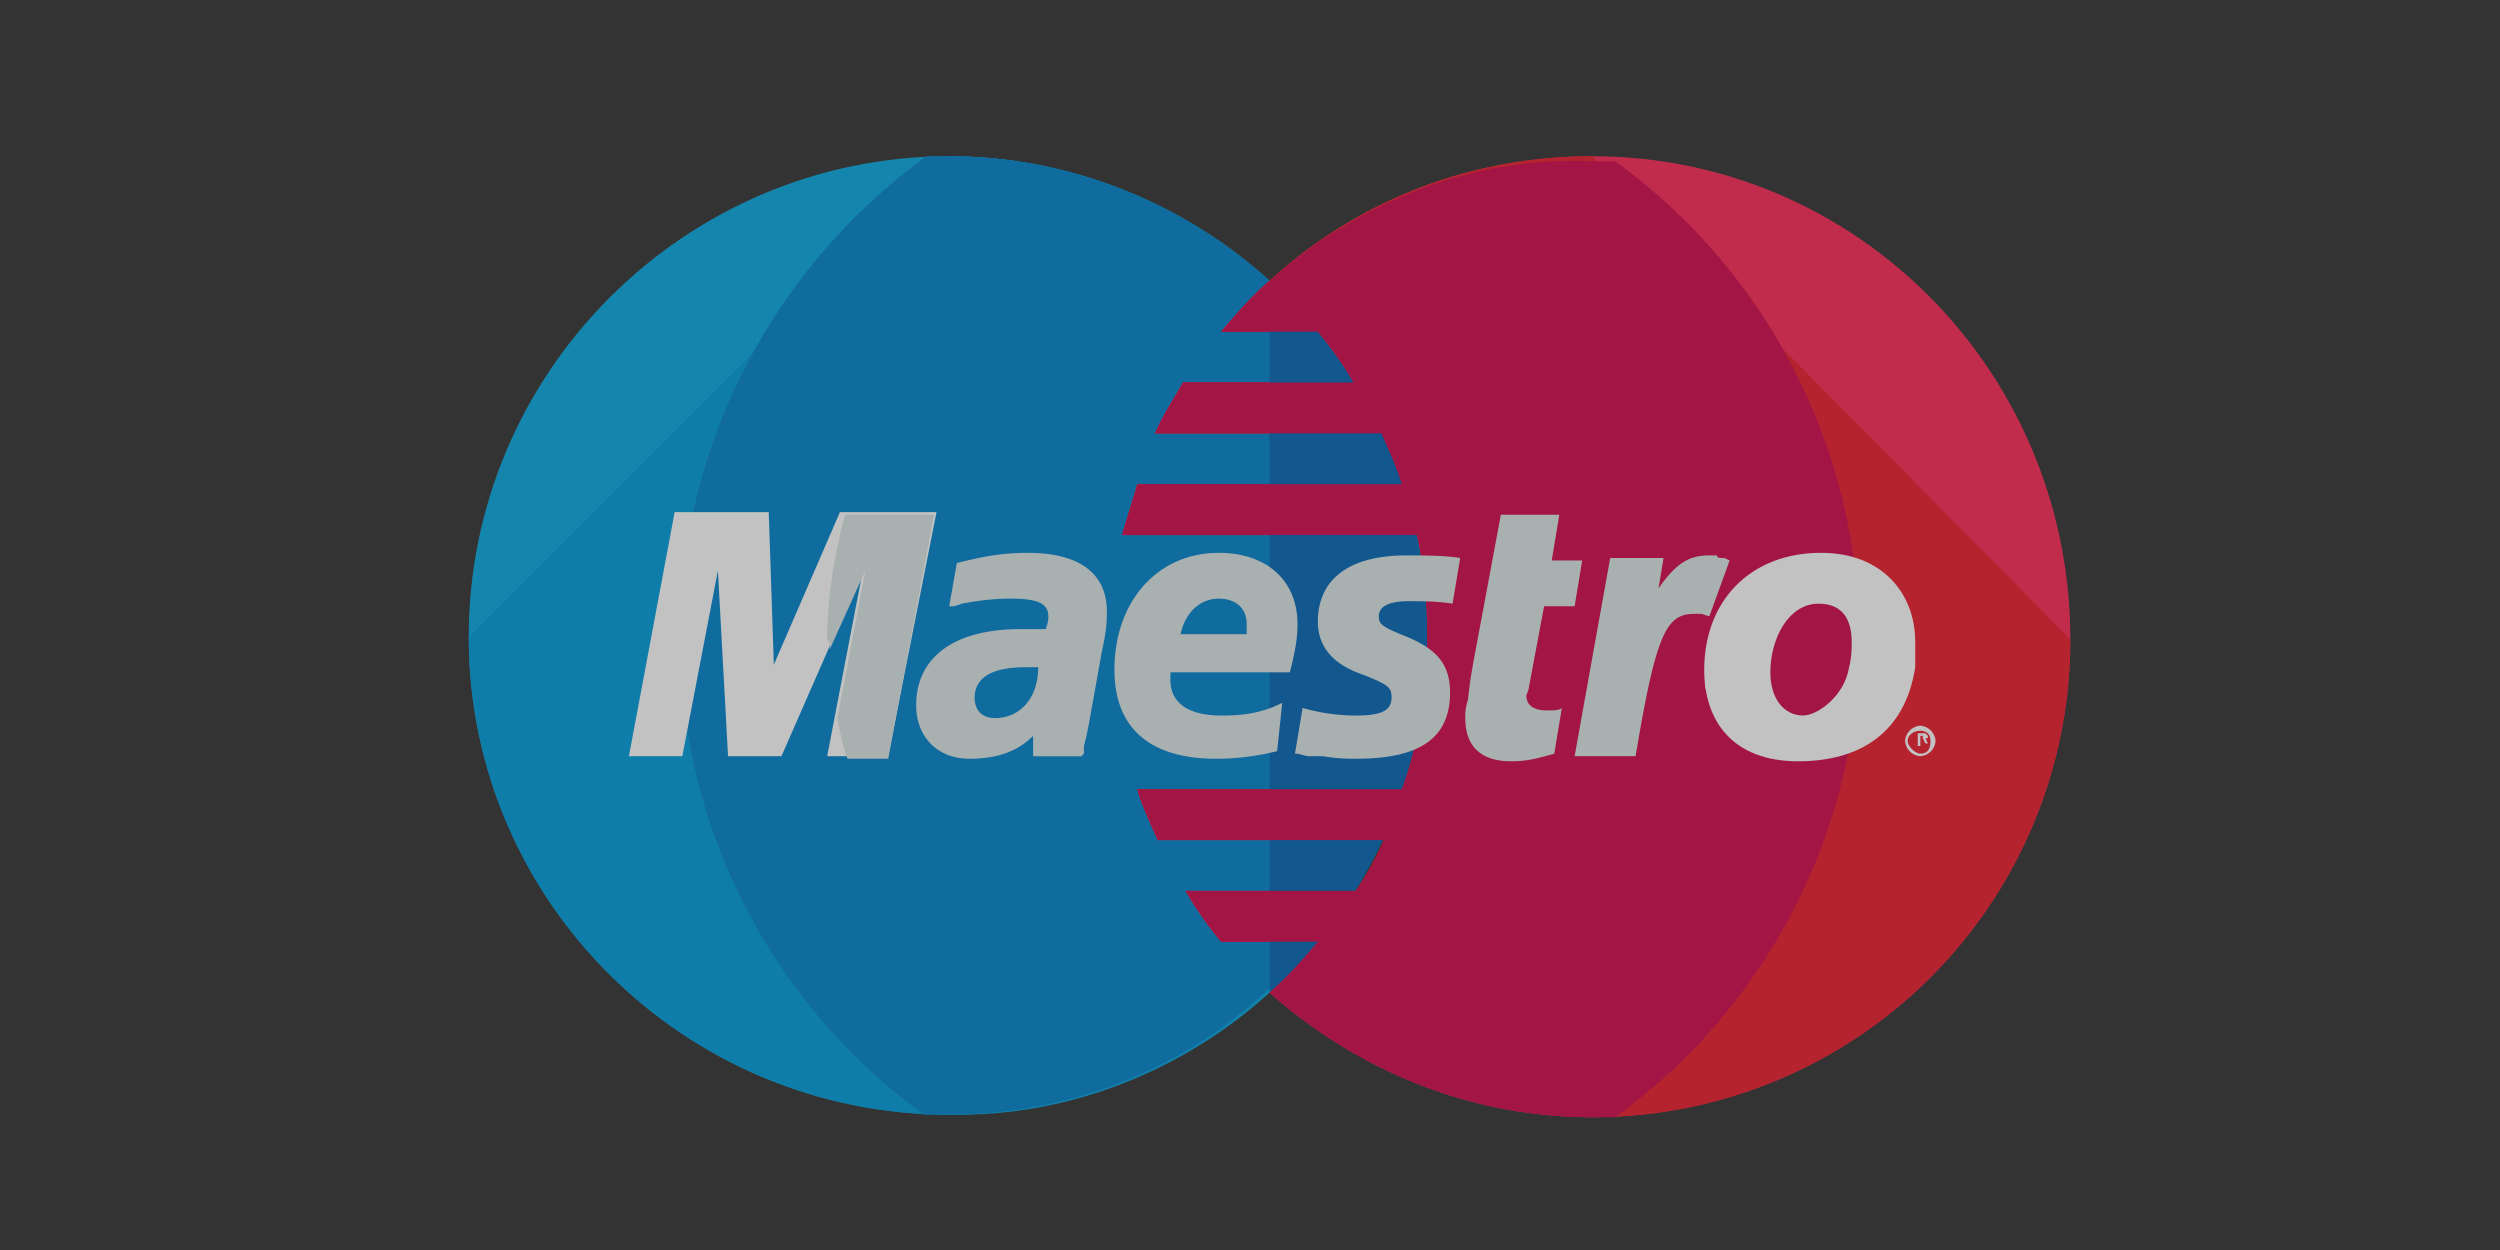
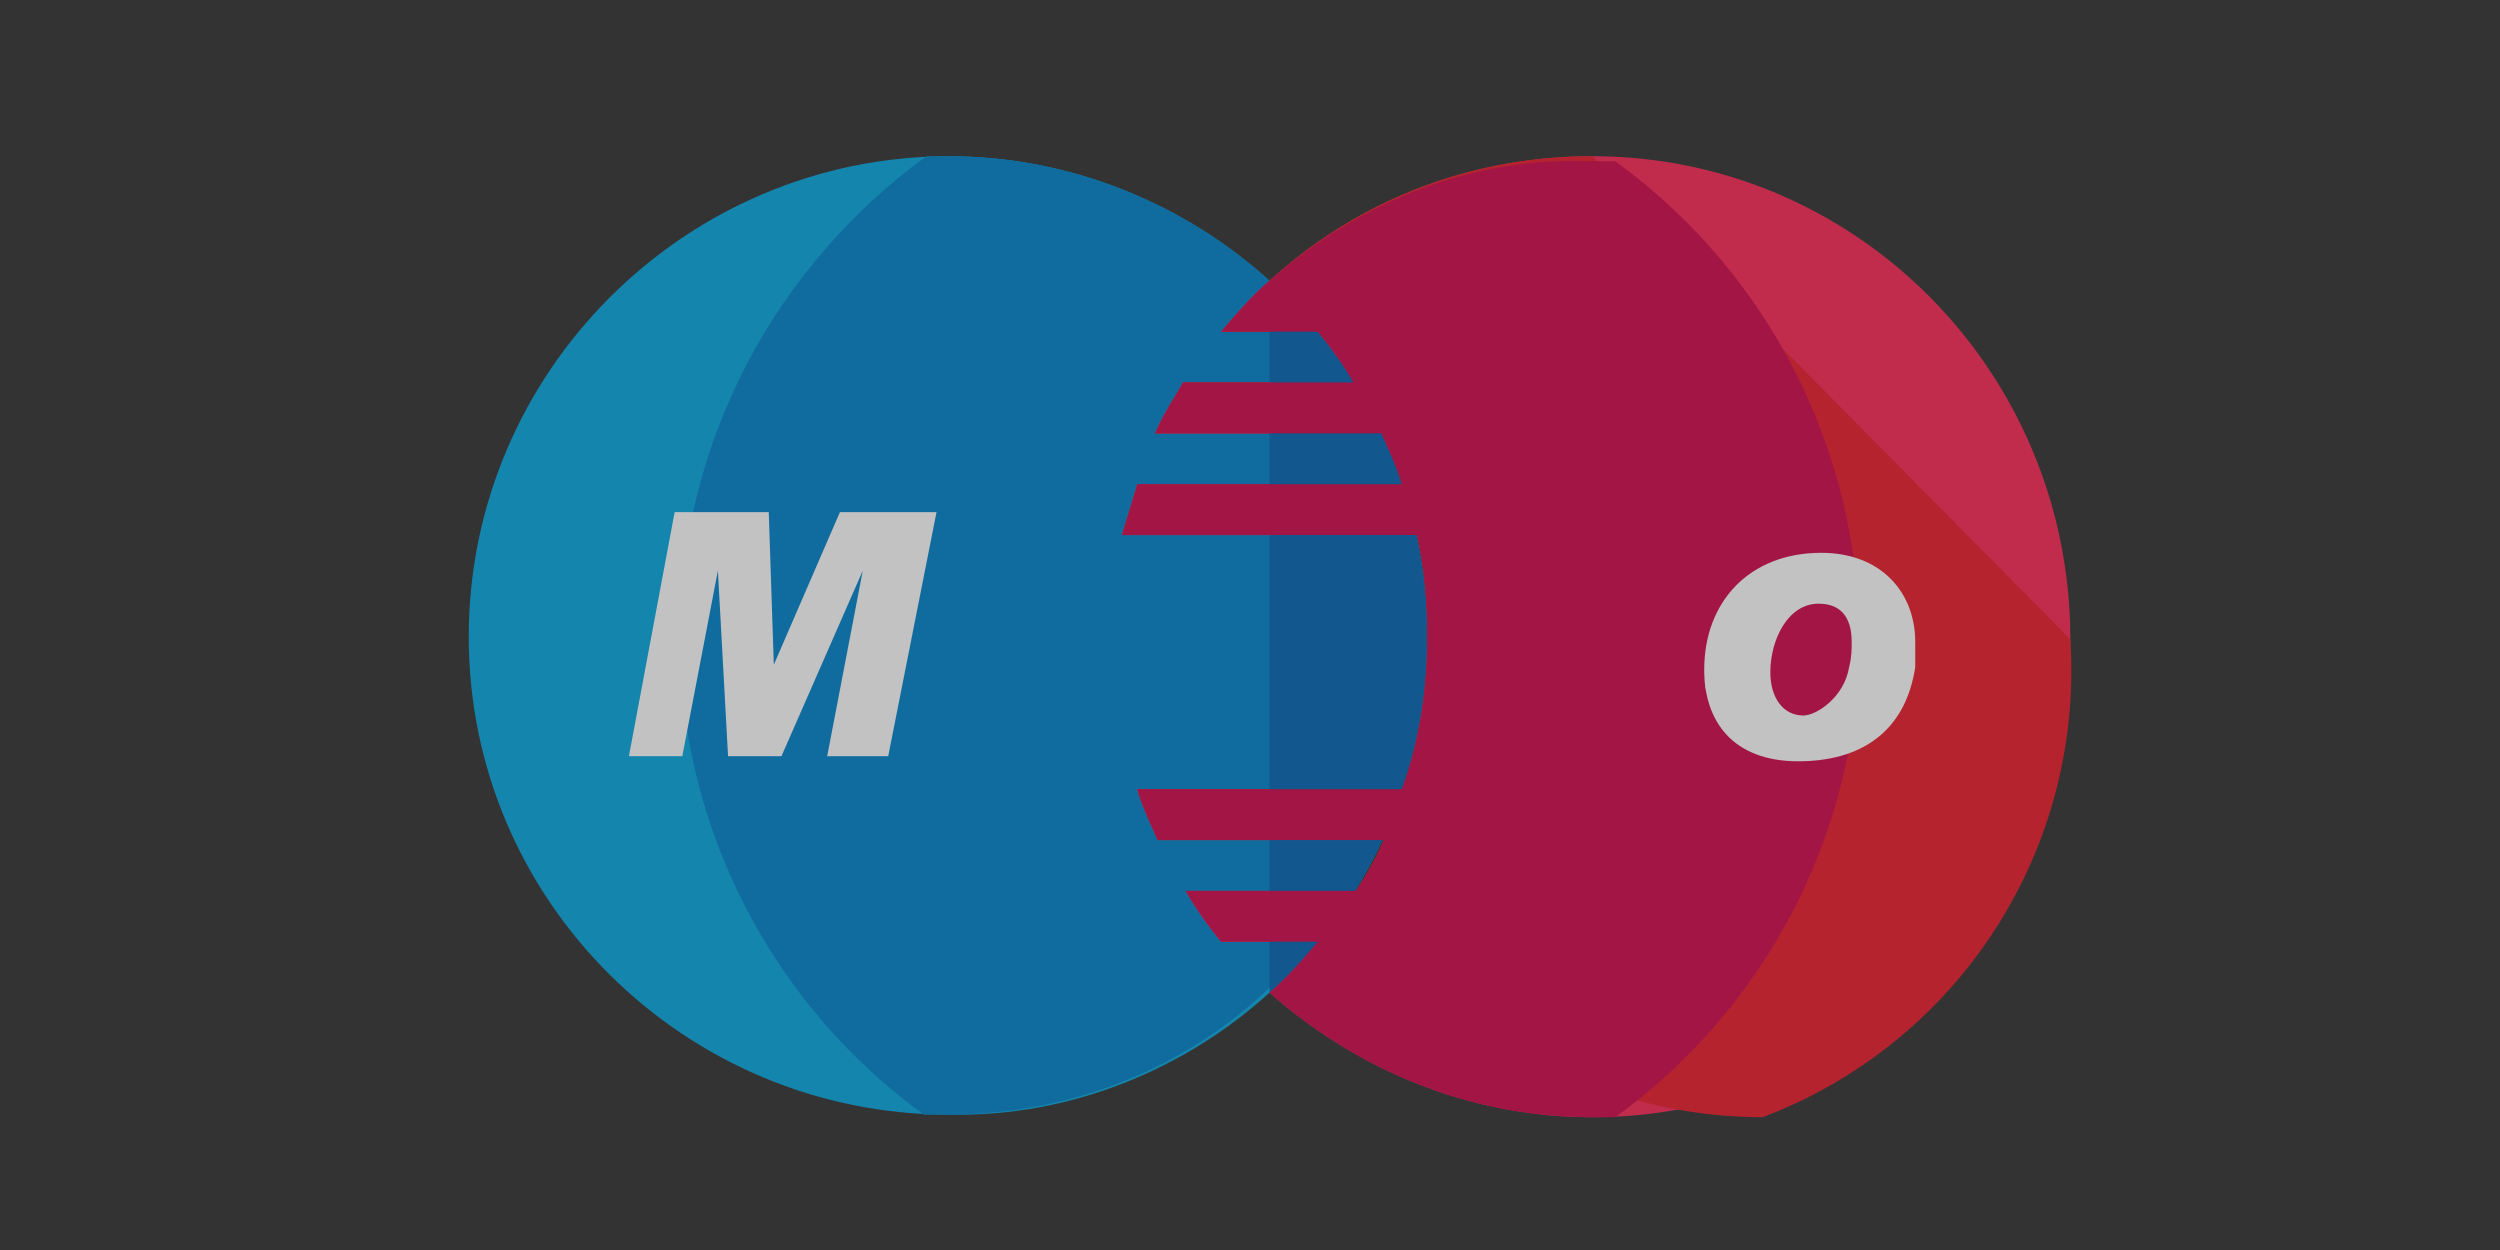
<svg xmlns="http://www.w3.org/2000/svg" width="64" height="32" fill="none" viewBox="0 0 64 32">
  <rect x="0" y="0" width="64" height="32" fill="#333333" stroke="none" />
  <g fill-rule="evenodd" clip-rule="evenodd" opacity=".7">
    <path fill="#07A9E2" d="M32.5 25.411c2.473-2.213 4.035-5.467 4.035-9.111 0-3.644-1.562-6.833-4.035-9.111C30.352 5.237 27.424 4 24.3 4 17.532 4 12 9.532 12 16.3c0 6.768 5.532 12.235 12.3 12.235 3.124.065 6.052-1.172 8.2-3.124z" />
-     <path fill="#009DDD" d="M12 16.3c0 6.768 5.532 12.235 12.3 12.235 3.189 0 6.052-1.172 8.2-3.189 2.473-2.213 4.035-5.467 4.035-9.111 0-3.644-1.562-6.768-4.035-9.046C30.352 5.237 27.424 4 24.3 4" />
    <path fill="#0284CC" d="M32.5 7.189C30.352 5.237 27.424 4 24.3 4h-.586c-3.84 2.798-6.312 7.289-6.312 12.3 0 5.011 2.473 9.502 6.247 12.235h.586c3.189 0 6.052-1.172 8.2-3.189 2.473-2.213 4.035-5.467 4.035-9.111 0-3.644-1.497-6.768-3.97-9.046z" />
    <path fill="#FF2957" d="M40.765 4c-3.189 0-6.052 1.171-8.265 3.189-.456.39-.846.846-1.237 1.301h2.473c.326.391.651.847.912 1.302h-4.36c-.261.456-.521.846-.717 1.302h5.792c.196.455.39.846.521 1.301h-6.768c-.13.456-.26.846-.39 1.302h7.549c.195.846.26 1.692.26 2.603 0 1.367-.195 2.668-.65 3.905h-6.77c.131.455.326.846.522 1.301h5.791a8.325 8.325 0 0 1-.715 1.302h-4.36c.26.456.585.911.91 1.302h2.473c-.39.455-.78.91-1.236 1.301 2.213 1.952 5.076 3.189 8.265 3.189A12.22 12.22 0 0 0 53 16.365C53 9.532 47.533 4 40.765 4z" />
-     <path fill="#ED1C2E" d="M40.765 4c-3.189 0-6.052 1.171-8.265 3.189-.456.39-.846.846-1.237 1.301h2.473c.326.391.651.847.912 1.302h-4.36c-.261.456-.521.846-.717 1.302h5.792c.196.455.39.846.521 1.301h-6.768c-.13.456-.26.846-.39 1.302h7.549c.195.846.26 1.692.26 2.603 0 1.367-.195 2.668-.65 3.905h-6.77c.131.455.326.846.522 1.301h5.791a8.325 8.325 0 0 1-.715 1.302h-4.36c.26.456.585.911.91 1.302h2.473c-.39.455-.78.91-1.236 1.301 2.213 1.952 5.076 3.189 8.265 3.189A12.22 12.22 0 0 0 53 16.365" />
+     <path fill="#ED1C2E" d="M40.765 4c-3.189 0-6.052 1.171-8.265 3.189-.456.39-.846.846-1.237 1.301h2.473c.326.391.651.847.912 1.302h-4.36c-.261.456-.521.846-.717 1.302h5.792c.196.455.39.846.521 1.301h-6.768c-.13.456-.26.846-.39 1.302h7.549c.195.846.26 1.692.26 2.603 0 1.367-.195 2.668-.65 3.905h-6.77c.131.455.326.846.522 1.301h5.791a8.325 8.325 0 0 1-.715 1.302c.26.456.585.911.91 1.302h2.473c-.39.455-.78.91-1.236 1.301 2.213 1.952 5.076 3.189 8.265 3.189A12.22 12.22 0 0 0 53 16.365" />
    <path fill="#0466B5" d="M32.5 25.412c2.473-2.213 4.035-5.467 4.035-9.111 0-3.645-1.562-6.834-4.035-9.112v18.223z" />
-     <path fill="#fff" d="M48.77 18.968a.42.42 0 0 1 .39-.39.42.42 0 0 1 .39.39.42.42 0 0 1-.39.39.42.42 0 0 1-.39-.39zm.39.325c.196 0 .26-.13.26-.325 0-.196-.13-.26-.26-.26-.195 0-.325.13-.325.26s.195.325.325.325zm0-.195h-.065v-.326h.195l.066.066c0 .064 0 .064-.066.064l.066.13h-.066l-.065-.13h-.065v.196zm0-.195h.065v-.066h-.065v.066z" />
    <path fill="#D1094B" d="M32.5 7.188c-.456.39-.846.846-1.237 1.302h2.473c.326.39.651.846.912 1.301h-4.36c-.261.456-.521.846-.717 1.302h5.792c.196.456.39.846.521 1.302h-6.768c-.13.455-.26.846-.39 1.301h7.549c.195.846.26 1.692.26 2.603 0 1.367-.195 2.669-.65 3.905h-6.77c.131.456.326.846.522 1.302h5.791a8.33 8.33 0 0 1-.715 1.301h-4.36c.26.456.585.911.91 1.302h2.473c-.39.455-.78.911-1.236 1.301 2.213 1.953 5.076 3.19 8.265 3.19h.586a15.126 15.126 0 0 0 6.247-12.236 15.13 15.13 0 0 0-6.247-12.235h-.586C37.576 4 34.713 5.236 32.5 7.19z" />
    <path fill="#fff" d="M22.738 19.359h-1.562l.911-4.75-2.082 4.75h-1.367l-.26-4.75-.911 4.75H16.1l1.171-6.248h2.409l.13 3.905 1.692-3.905h2.473l-1.237 6.248z" />
-     <path fill="#DCE5E5" d="M21.241 16.626l.912-2.018-.716 3.775c.065.326.13.716.26 1.041h1.041l1.172-6.247h-2.278c-.26.976-.456 2.082-.456 3.189.065.065.065.13.065.26zm18.548 2.668c-.456.13-.716.195-1.106.195-.781 0-1.172-.39-1.172-1.106 0-.13 0-.26.065-.455l.065-.521.065-.39.716-3.84h1.497l-.195 1.171h.78l-.194 1.172h-.781l-.39 2.082a.656.656 0 0 1-.066.195c0 .26.195.39.52.39.196 0 .326 0 .391-.064l-.195 1.171zm4.49-4.946c-.13-.065-.13-.065-.195-.065s-.13 0-.13-.065h-.195c-.52 0-.846.195-1.302.846l.13-.78h-1.366l-.911 5.075h1.561c.521-3.124.782-3.644 1.497-3.644h.196l.195.065.52-1.432zM33.737 15.91c0 .65.39 1.106 1.171 1.367.65.26.716.325.716.585 0 .326-.26.456-.911.456-.456 0-.911-.065-1.367-.195l-.195 1.171h.065l.26.065h.39c.391.065.651.065.847.065 1.627 0 2.408-.52 2.408-1.692 0-.716-.326-1.106-1.107-1.431-.65-.26-.716-.326-.716-.521 0-.26.26-.39.781-.39.26 0 .716 0 1.107.064l.195-1.17c-.39-.066-.976-.066-1.367-.066-1.692 0-2.277.781-2.277 1.692zm-6.053 3.45h-1.236v-.521c-.39.39-.911.585-1.627.585-.846 0-1.367-.585-1.367-1.366 0-1.237.976-1.953 2.668-1.953h.651c.065-.195.065-.26.065-.325 0-.325-.26-.456-.976-.456-.456 0-.911.066-1.236.13l-.196.066h-.13l.195-1.107c.781-.195 1.237-.26 1.822-.26 1.302 0 2.018.52 2.018 1.497 0 .26 0 .455-.13 1.041l-.326 1.822-.065.326-.065.26v.195l-.065.065zm-1.106-2.279h-.325c-.847 0-1.302.26-1.302.782 0 .325.195.52.52.52.651 0 1.107-.52 1.107-1.302zm6.117 2.148a6.42 6.42 0 0 1-1.562.195c-1.692 0-2.603-.78-2.603-2.277 0-1.757 1.107-2.994 2.668-2.994 1.237 0 2.018.716 2.018 1.822 0 .39-.065.716-.195 1.237h-3.059v.195c0 .586.456.911 1.302.911.585 0 1.04-.065 1.561-.325l-.13 1.236zm-.78-2.994v-.26c0-.39-.261-.65-.716-.65-.456 0-.847.325-.977.91h1.692z" />
    <path fill="#fff" d="M49.03 17.08c-.26 1.693-1.432 2.409-2.994 2.409-1.692 0-2.408-1.041-2.408-2.343 0-1.757 1.172-2.994 2.994-2.994 1.562 0 2.408 1.042 2.408 2.278v.65zm-1.627-.65c0-.52-.195-.976-.846-.976-.781 0-1.236.911-1.236 1.757 0 .65.325 1.106.846 1.106.325 0 1.04-.455 1.17-1.236.066-.26.066-.456.066-.65z" />
    <path fill="#fff" d="M43.694 17.732c.065-.456.13-.976.13-1.432v-.13c-.065.325-.13.65-.13 1.041-.066.13-.066.326 0 .52z" />
  </g>
</svg>